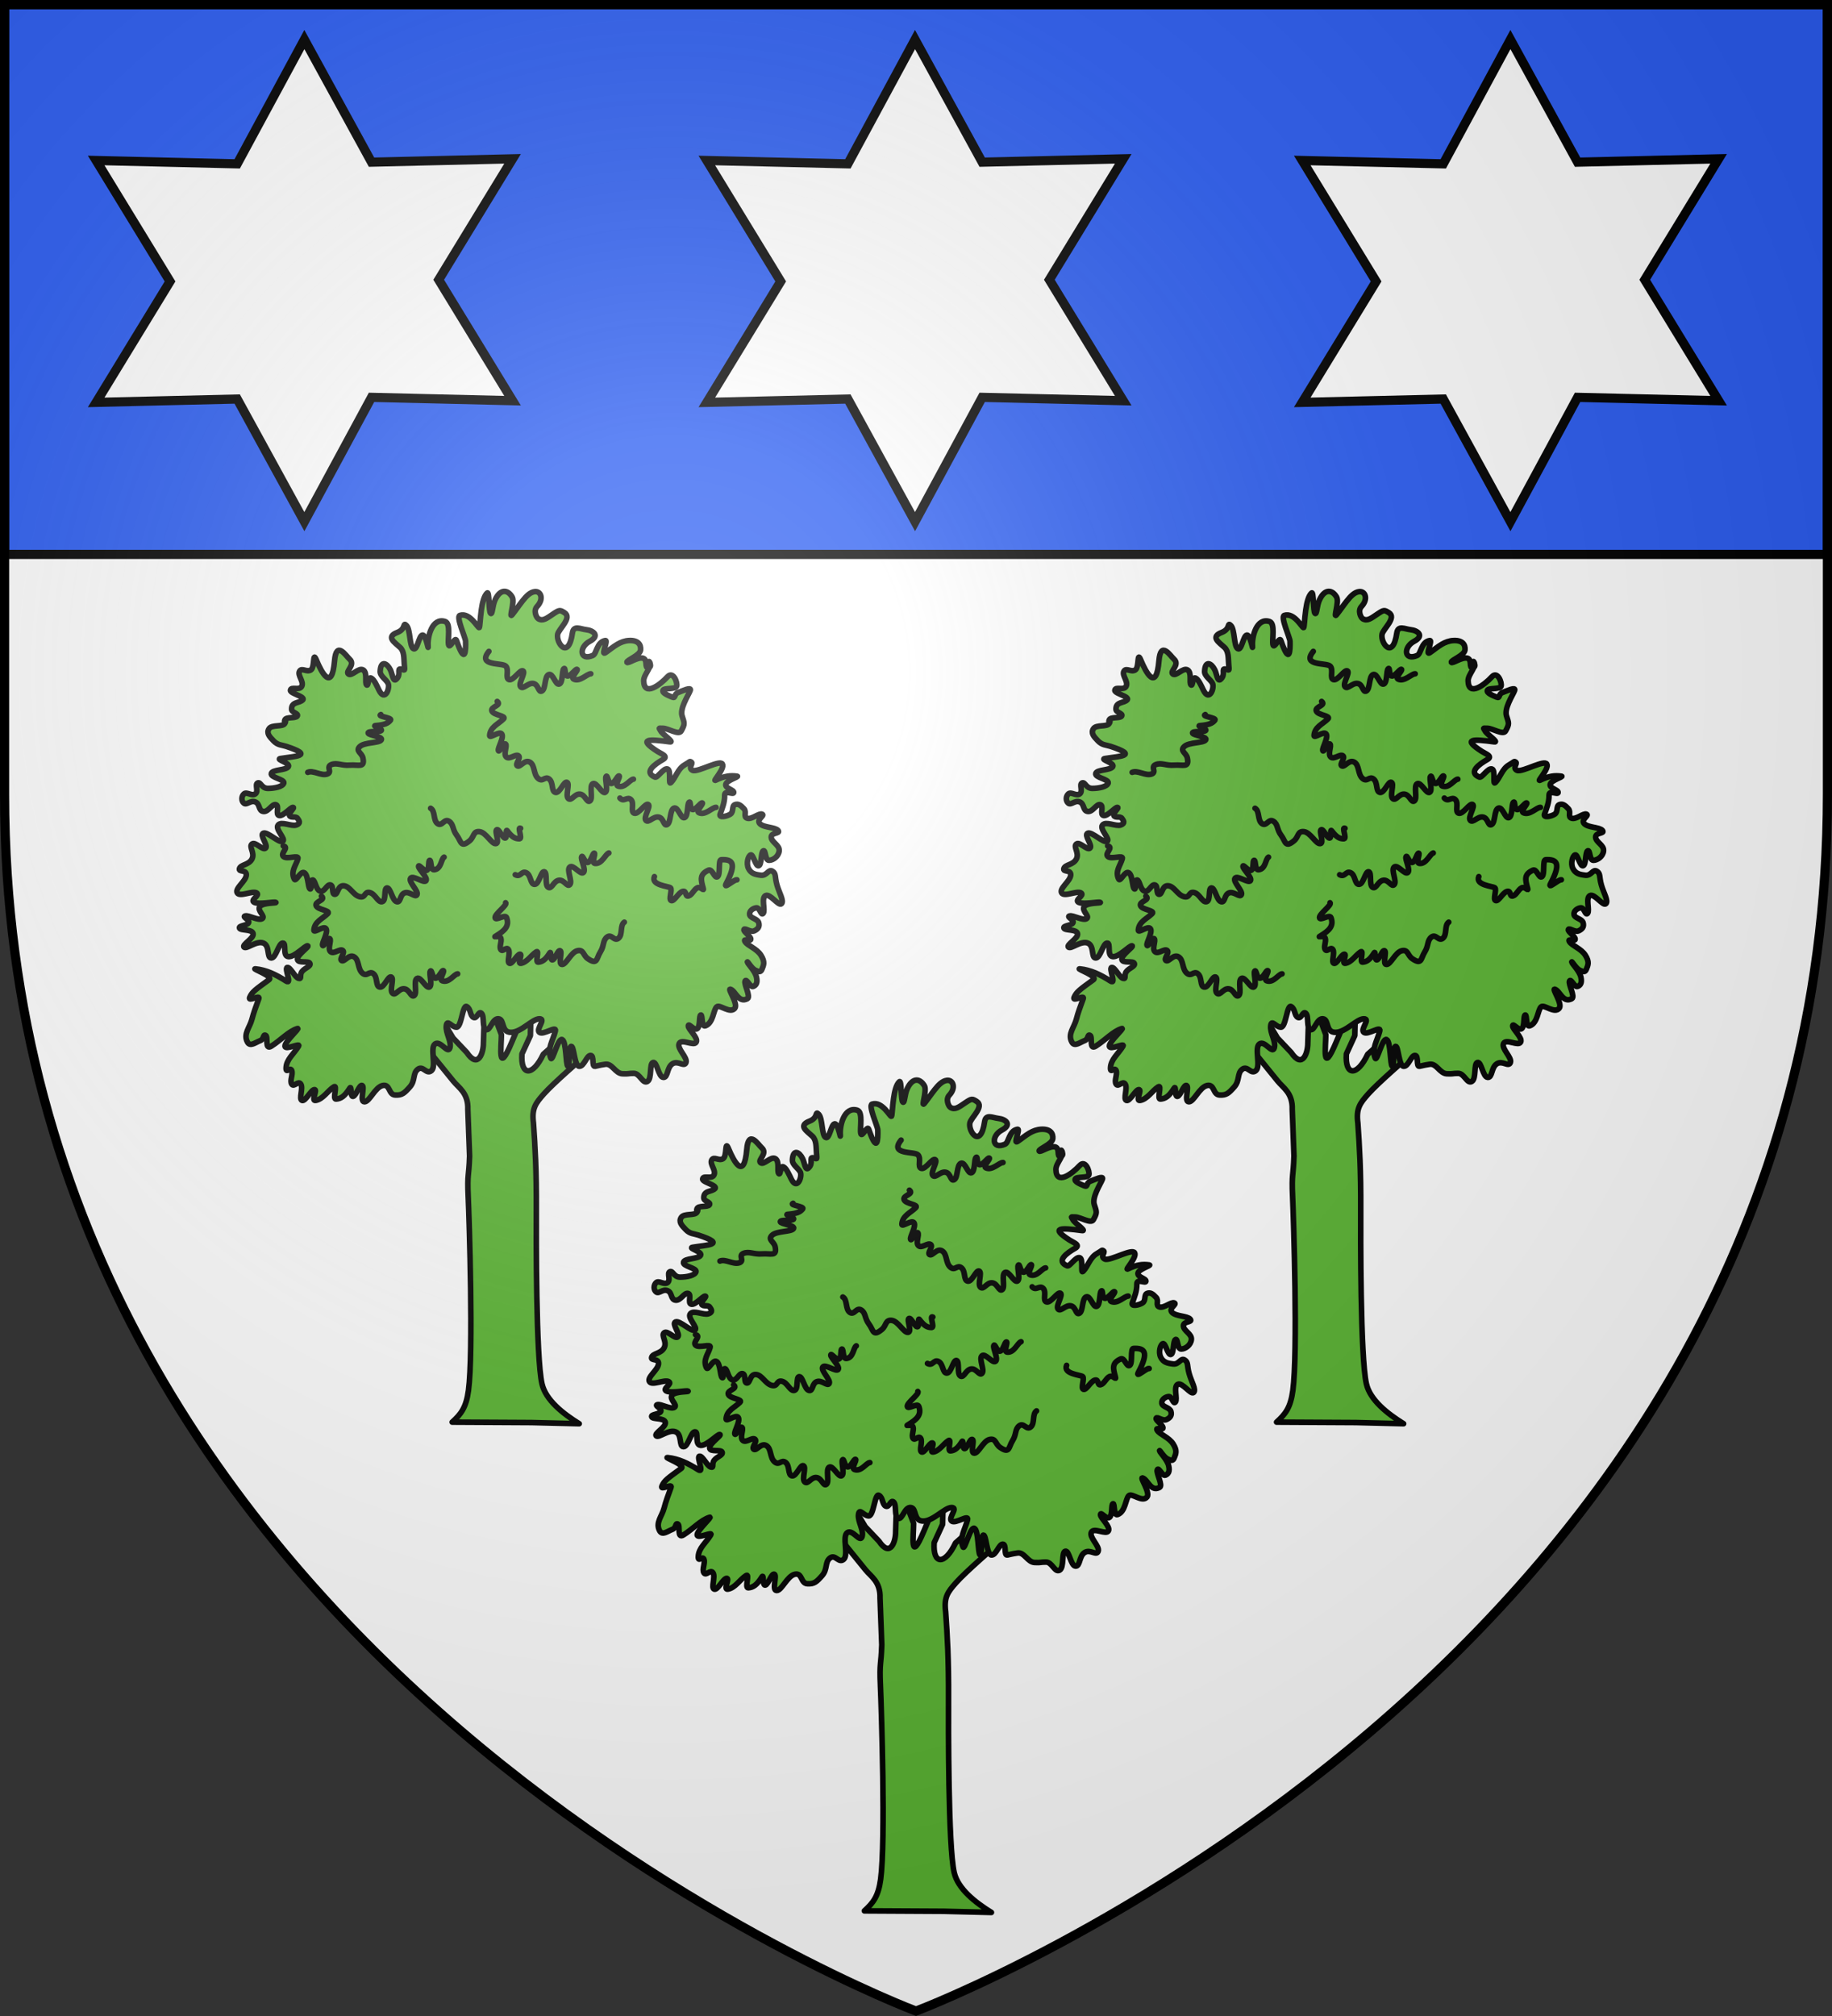
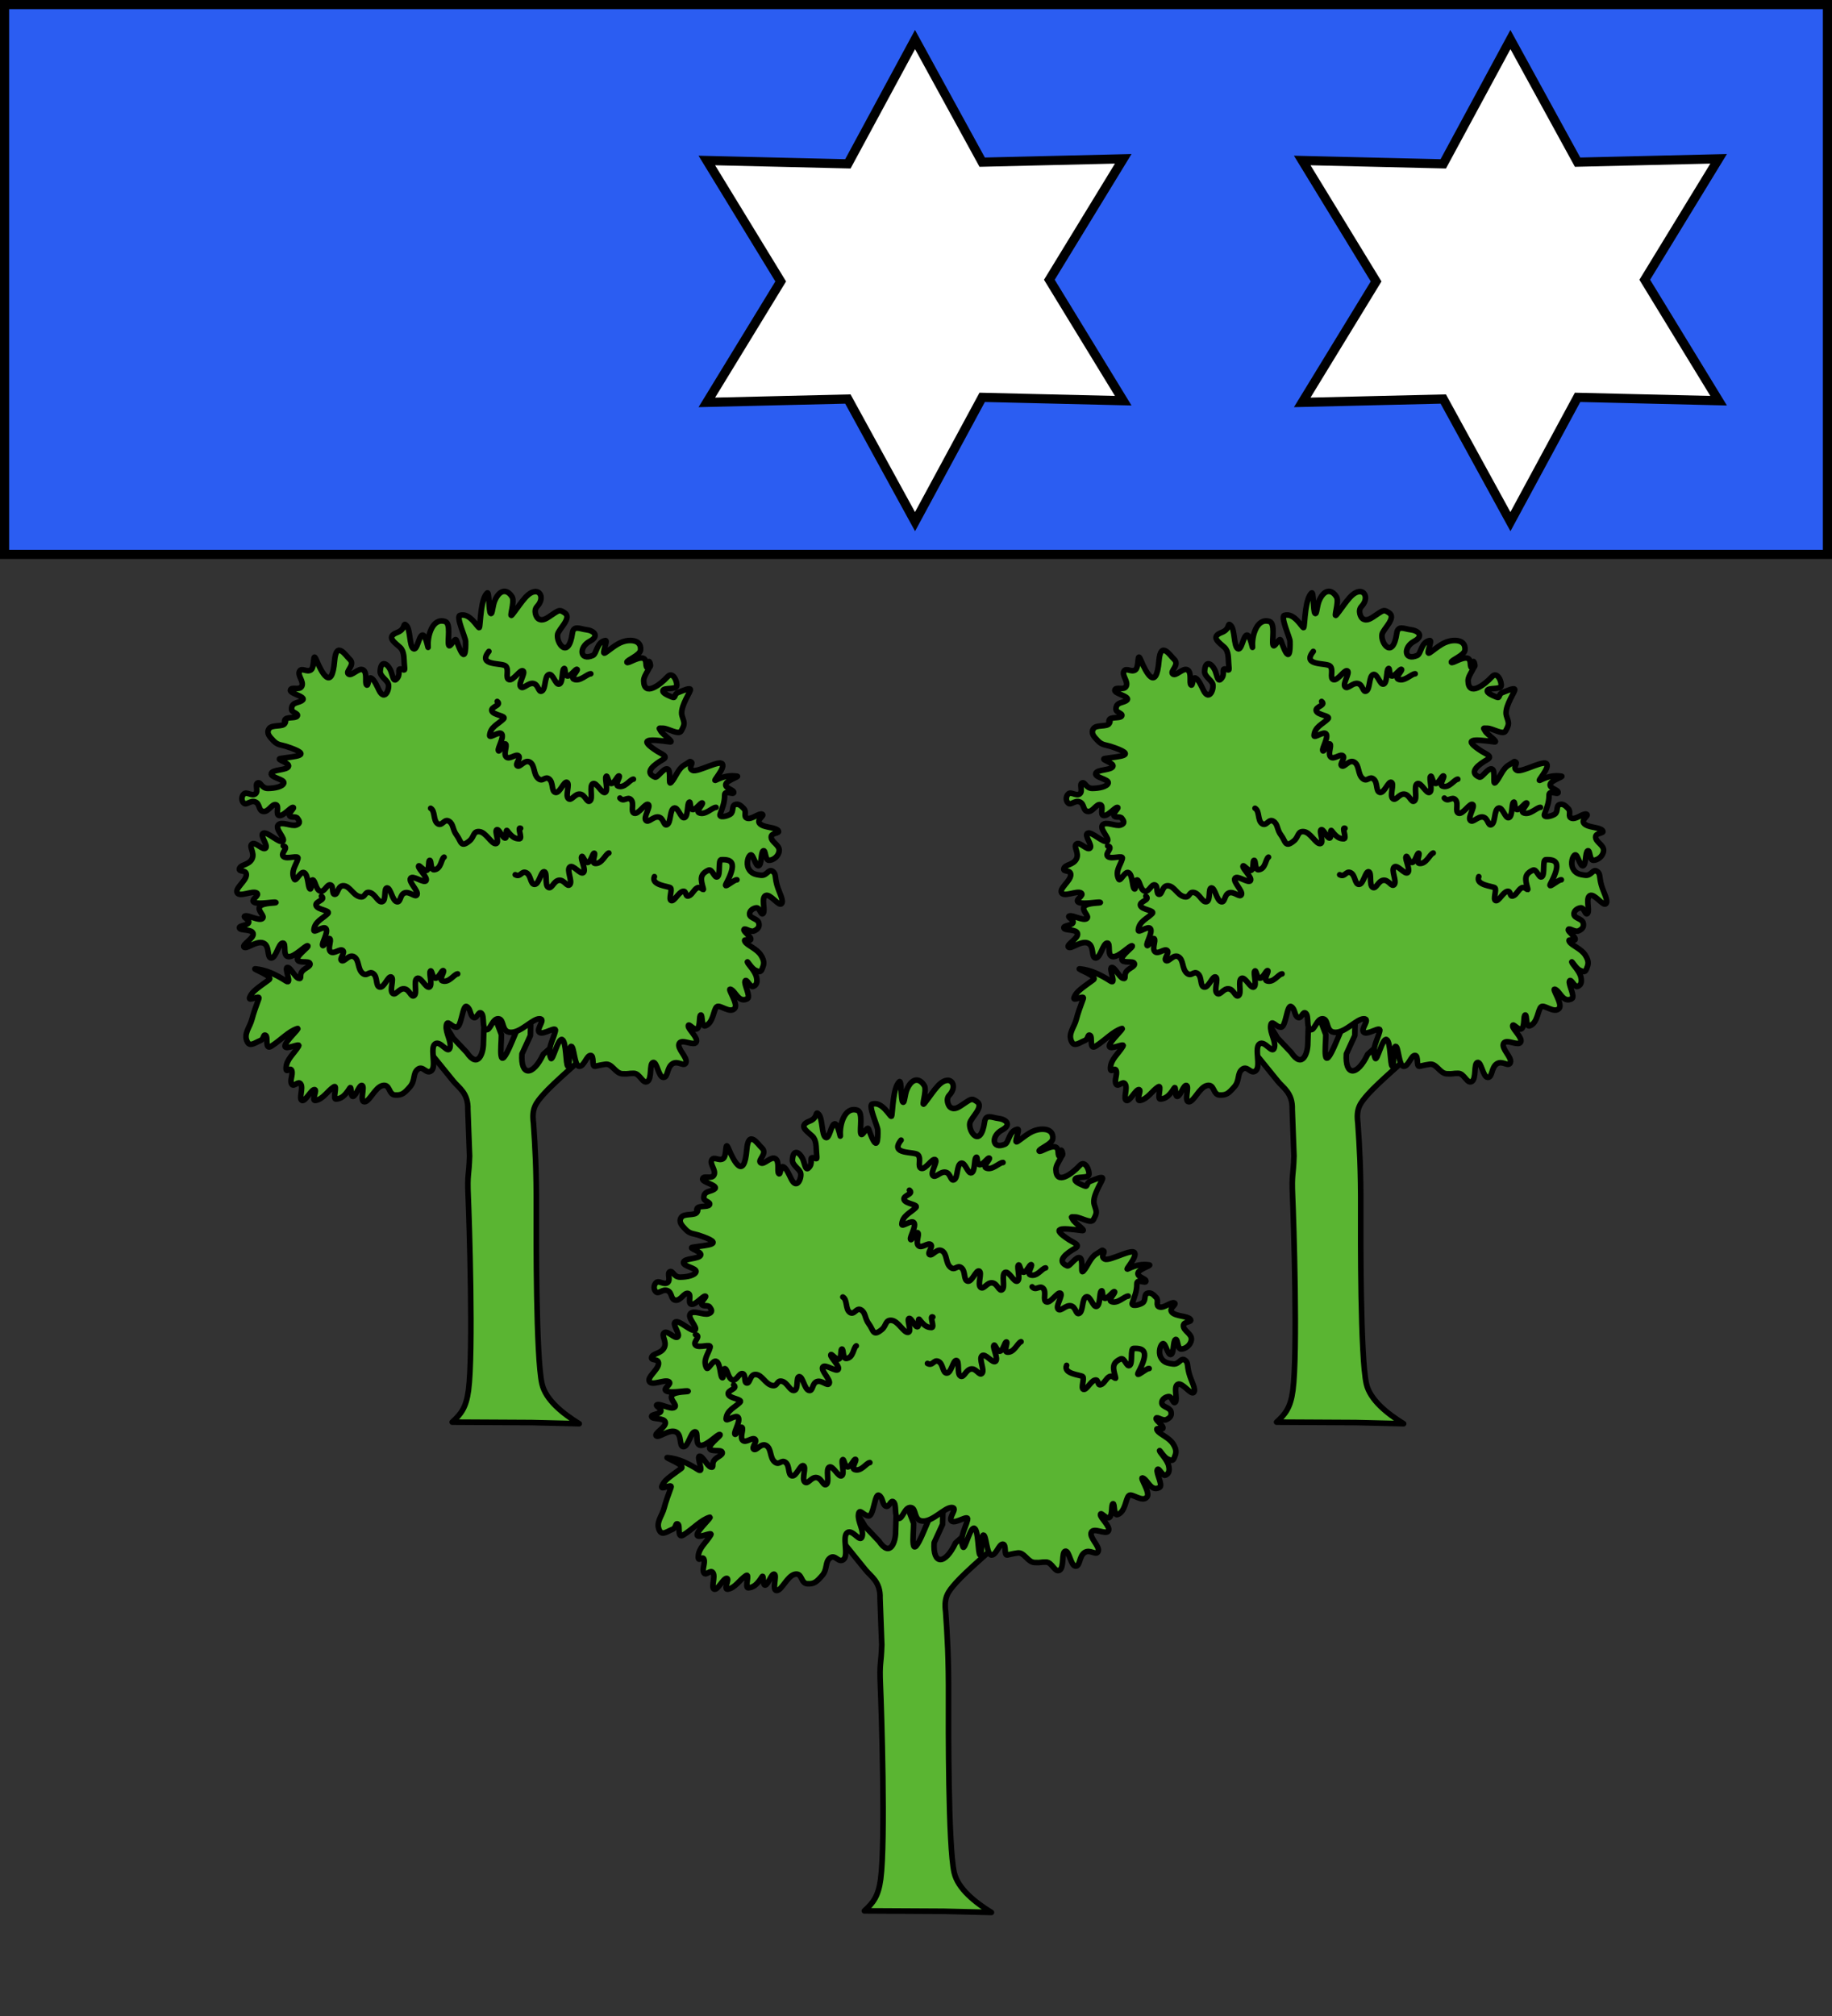
<svg xmlns="http://www.w3.org/2000/svg" xmlns:xlink="http://www.w3.org/1999/xlink" id="svg25" version="1.1" viewBox="-300 -300 600 660" height="660" width="600">
  <rect x="-300" y="-300" width="600" height="660" fill="#333333" stroke="none" />
  <defs id="defs13">
    <radialGradient r="405" cy="-80" cx="-80" gradientUnits="userSpaceOnUse" id="Gradient1">
      <stop id="stop2" offset="0" style="stop-color:#fff;stop-opacity:0.31" />
      <stop id="stop4" offset="0.19" style="stop-color:#fff;stop-opacity:0.25" />
      <stop id="stop6" offset="0.6" style="stop-color:#6b6b6b;stop-opacity:0.125" />
      <stop id="stop8" offset="1" style="stop-color:#000;stop-opacity:0.125" />
    </radialGradient>
    <clipPath id="shield_cut">
-       <path d="M-298.5,-298.5 h597 v258.5 C 298.5,246.2 0,358.39 0,358.39 0,358.39 -298.5,246.2 -298.5,-40z" id="shield" />
-     </clipPath>
+       </clipPath>
    <linearGradient id="linearGradient2893">
      <stop style="stop-color:white;stop-opacity:0.314" offset="0" id="stop2895" />
      <stop style="stop-color:white;stop-opacity:0.251" offset="0.19" id="stop2897" />
      <stop style="stop-color:#6b6b6b;stop-opacity:0.125" offset="0.6" id="stop2901" />
      <stop style="stop-color:black;stop-opacity:0.125" offset="1" id="stop2899" />
    </linearGradient>
    <radialGradient xlink:href="#linearGradient2893" id="radialGradient3163-6" gradientUnits="userSpaceOnUse" gradientTransform="matrix(1.353,0,0,1.349,12.371,132.253)" cx="221.445" cy="226.331" fx="221.445" fy="226.331" r="300" />
    <g id="s">
      <g id="c">
-         <path transform="matrix(0.951,0.309,-0.309,0.951,0,-1)" d="M 0,0 L 0,1 L 0.5,1 L 0,0 z " id="t" />
        <use height="540" width="810" y="0" x="0" id="use2144" transform="scale(-1,1)" xlink:href="#t" />
      </g>
      <g id="a">
        <use height="540" width="810" y="0" x="0" id="use2147" transform="matrix(0.309,0.951,-0.951,0.309,0,0)" xlink:href="#c" />
        <use height="540" width="810" y="0" x="0" id="use2149" transform="matrix(-0.809,0.588,-0.588,-0.809,0,0)" xlink:href="#c" />
      </g>
      <use height="540" width="810" y="0" x="0" id="use2151" transform="scale(-1,1)" xlink:href="#a" />
    </g>
  </defs>
  <g style="display:inline" id="layer4">
    <use height="100%" width="100%" y="0" x="0" style="fill:#ffffff" id="use15" xlink:href="#shield" />
  </g>
  <g id="layer3">
    <g transform="translate(-560.808,-703.439)" id="layer1-2">
      <g style="display:inline;opacity:1;fill:#fcef3c;fill-opacity:1;stroke:#000000;stroke-width:3;stroke-miterlimit:4;stroke-dasharray:none;stroke-opacity:1" id="g1912" transform="translate(-20.925,7.126)">
        <g id="layer1-1" transform="translate(1722.328,773.337)" style="display:inline">
          <g id="g5004">
            <g transform="translate(-2268.158,-479.061)" id="g5108">
              <g style="display:inline;stroke-linecap:round;stroke-linejoin:round" transform="matrix(0.764,0,0,0.764,764.91,227.422)" id="layer4-4">
                <path d="m 270.463,271.071 -4.044,15.844 9.907,12.221 c 2.296,2.869 6.477,5.086 6.231,12.145 l 0.746,19.949 c -0.278,9.057 -1.042,7.319 -0.592,17.383 0.449,10.064 2.274,66.913 0.119,83.049 -0.996,7.458 -3.257,10.233 -6.987,13.621 l 34.032,0.182 20.43,0.496 c -6.987,-4.316 -14.37,-10.152 -15.957,-17.071 -2.625,-11.445 -2.476,-64.316 -2.43,-74.09 0.086,-18.026 -0.52,-27.339 -1.23,-37.667 -0.808,-6.313 0.936,-8.48 4.386,-12.411 4.448,-4.995 15.816,-14.679 19.959,-18.467 l -6.692,-10.541 -13.433,11.925 c -4.504,9.551 -9.786,9.427 -9.147,-0.134 l 3.611,-7.864 0.249,-10.489 -4.349,4.163 -3.899,9.184 c -6.251,14.86 -4.401,1.47 -4.422,-3.27 l -5.447,-14.366 -2.079,11.878 -0.187,6.09 c 0.045,4.025 -2.204,11.374 -7.153,4.026 l -5.847,-6.169 z" style="fill:#5ab532;fill-opacity:1;fill-rule:evenodd;stroke:#000000;stroke-width:2.4;stroke-linecap:round;stroke-linejoin:round;stroke-miterlimit:4;stroke-dasharray:none;stroke-opacity:1" id="path62326" />
                <path d="m 277.7,276.041 c -2.192,0 -4.018,-3.634 -4.383,-0.581 -0.365,3.052 2.392,6.727 1.539,9.488 -0.852,2.762 -4.018,-3.343 -6.332,-1.744 -2.313,1.599 0.652,9.552 -1.539,11.441 -2.192,1.889 -3.531,-2.325 -5.845,-0.581 -2.313,1.744 -0.974,4.796 -3.409,7.558 -2.435,2.762 -3.409,3.634 -6.332,3.488 -2.922,-0.145 -2.07,-4.796 -5.357,-4.07 -3.288,0.727 -5.601,6.976 -7.793,6.976 -2.192,0 0.244,-6.395 -0.974,-6.976 -1.218,-0.581 -2.557,4.36 -3.896,4.651 -1.339,0.291 -0.491,-5.017 -1.461,-3.488 -2.158,3.401 -3.657,4.469 -5.845,4.651 -1.692,0.141 0.837,-6.393 -0.974,-5.232 -2.653,1.699 -4.613,5.299 -7.793,5.814 -2.065,0.335 0.974,-4.651 -0.487,-4.651 -1.461,0 -3.896,5.232 -5.357,4.651 -1.461,-0.581 0.609,-5.232 -0.487,-6.976 -1.096,-1.744 -2.922,1.453 -3.896,0 -0.974,-1.453 0.609,-4.07 0,-5.814 -0.609,-1.744 -2.539,1.517 -2.435,-1.163 0.144,-3.714 3.351,-5.964 5.357,-9.302 1.012,-1.684 -5.723,1.889 -5.844,0 -0.122,-1.889 6.756,-7.987 5.357,-7.558 -3.796,1.165 -7.019,4.921 -11.202,7.558 -2.96,1.866 -1.218,-4.07 -2.435,-4.651 -1.218,-0.581 -0.487,1.599 -2.435,2.325 -1.948,0.727 -4.211,2.695 -5.357,0.581 -1.902,-3.506 1.018,-6.219 1.948,-9.883 0.644,-2.537 1.719,-5.454 2.922,-8.721 0.724,-1.966 -4.799,1.57 -3.896,-0.581 1.008,-2.402 2.638,-3.453 8.28,-7.558 2.015,-1.466 -7.668,-4.835 -5.845,-4.651 4.645,0.469 8.739,2.409 13.15,5.232 2.755,1.763 -0.852,-5.523 0.487,-5.814 1.339,-0.291 3.288,4.215 4.87,4.651 1.583,0.436 0.244,-1.308 1.461,-2.907 1.218,-1.599 3.896,-2.18 3.409,-3.488 -0.487,-1.308 -5.114,0.145 -5.357,-1.744 -0.244,-1.889 5.357,-5.523 4.383,-5.814 -0.974,-0.291 -5.601,4.942 -8.28,4.651 -2.679,-0.291 -0.609,-5.959 -2.435,-5.814 -1.826,0.145 -2.8,6.395 -4.87,6.395 -2.07,0 -0.487,-5.232 -3.409,-6.395 -2.922,-1.163 -7.184,2.762 -8.28,1.744 -1.096,-1.017 4.383,-3.779 3.896,-5.814 -0.487,-2.035 -5.357,-1.163 -5.845,-2.325 -0.487,-1.163 3.288,-1.017 3.896,-2.325 0.609,-1.308 -2.922,-2.471 -1.461,-2.907 1.461,-0.436 5.723,2.18 7.306,1.163 1.583,-1.017 -2.435,-3.488 -0.974,-5.232 1.461,-1.744 7.427,-1.308 6.819,-1.744 -0.609,-0.436 -7.184,1.017 -9.254,0 -2.07,-1.017 2.8,-3.052 0.974,-4.07 -1.826,-1.017 -7.184,1.889 -8.28,0 -1.096,-1.889 3.653,-4.942 3.896,-7.558 0.244,-2.616 -3.531,-1.163 -2.922,-2.907 0.609,-1.744 4.018,-1.453 5.357,-4.07 1.339,-2.616 -1.461,-5.232 0,-6.395 1.461,-1.163 4.627,2.907 5.845,1.744 1.218,-1.163 -2.8,-5.668 -0.974,-6.395 1.826,-0.727 6.697,4.36 8.28,3.488 1.583,-0.872 -3.409,-5.232 -1.948,-6.976 1.461,-1.744 5.723,0.727 7.793,0 2.07,-0.727 1.218,-1.889 0.487,-2.907 -0.731,-1.017 -2.922,-2e-5 -3.409,-1.163 -0.487,-1.163 2.557,-3.488 1.461,-3.488 -1.096,0 -4.018,3.779 -5.845,3.488 -1.826,-0.291 0.244,-4.215 -1.461,-4.651 -1.705,-0.436 -3.166,3.198 -5.357,2.907 -2.192,-0.291 -1.339,-3.198 -3.409,-4.07 -2.07,-0.872 -3.653,1.453 -4.87,0.581 -1.218,-0.872 -1.218,-3.052 0,-4.07 1.218,-1.017 3.409,1.163 4.87,0 1.461,-1.163 -0.365,-4.07 0.974,-4.651 1.339,-0.581 1.583,2.325 4.383,2.325 2.8,0 6.453,-0.727 6.819,-2.325 0.365,-1.599 -5.845,-2.325 -5.357,-4.07 0.487,-1.744 6.332,-1.308 7.306,-2.907 0.974,-1.599 -5.588,-3.129 -3.409,-3.488 6.028,-0.994 14.987,-1.106 2.435,-5.232 -1.935,-0.636 -3.531,-0.436 -5.357,-2.325 -1.826,-1.889 -3.166,-3.343 -1.948,-5.232 1.218,-1.889 5.966,-0.581 6.819,-2.325 0.852,-1.744 -0.572,0.25 -0.085,-1.349 0.487,-1.599 4.627,-0.581 5.357,-1.744 0.731,-1.163 -2.435,-1.453 -2.435,-2.907 0,-1.453 0.463,-2.342 2.435,-2.907 7.107,-2.035 -3.166,-3.488 -2.922,-5.232 0.25,-1.793 3.896,0.291 4.87,-1.744 0.974,-2.035 -1.948,-4.651 -0.974,-6.395 0.974,-1.744 3.044,0.581 4.87,-0.581 1.826,-1.163 0.585,-8.547 2.435,-4.07 2.064,4.995 6.58,13.71 7.713,0.129 0.736,-8.832 4.904,-2.06 6.412,-0.711 2.756,2.467 -1.948,5.232 -0.487,6.395 1.461,1.163 4.383,-2.907 6.332,-1.744 1.948,1.163 0.609,5.523 1.461,6.395 0.852,0.872 0.609,-3.488 1.948,-2.907 1.339,0.581 2.559,3.525 3.409,5.232 2.521,5.064 4.782,-0.932 3.896,-2.907 -0.749,-1.671 -3.518,-3.152 -3.409,-5.232 0.258,-4.915 2.989,-3.456 4.383,-0.581 0.832,1.716 1.123,5.206 2.435,4.07 2.422,-2.098 0.167,-4.739 2.033,-4.465 1.625,0.239 1.826,1.599 1.461,-2.325 -0.19,-2.044 0.094,-5.181 -1.779,-6.926 -2.411,-2.246 -6.218,-4.496 -1.143,-6.445 3.828,-1.471 2.192,-4.651 3.896,-2.907 1.705,1.744 1.218,8.866 2.922,9.883 1.705,1.017 2.313,-5.523 3.896,-5.814 1.583,-0.291 2.663,7.513 2.435,4.651 -0.312,-3.914 1.716,-12.264 7.306,-10.465 2.52,0.811 1.007,7.731 1.461,9.883 0.474,2.25 2.75,-3.648 3.409,-1.744 3.789,10.945 4.012,4.202 3.896,0.28 -0.044,-1.497 -4.204,-10.479 -2.435,-11.046 4.336,-1.391 7.715,5.555 8.28,5.232 0.305,-0.174 0.385,-3.913 0.921,-7.662 0.426,-2.981 1.142,-5.968 2.488,-7.174 0.963,-0.862 0.609,7.994 1.461,8.721 0.852,0.727 0.713,-3.203 1.948,-5.814 2.313,-4.892 5.479,-4.294 7.306,-1.163 1.22,2.092 -1.578,9.536 0,7.558 1.612,-2.022 3.002,-4.109 4.383,-5.847 1.673,-2.105 3.314,-3.828 5.358,-4.036 2.551,-0.26 3.949,3.161 0.929,6.373 -1.679,1.786 -0.308,4.753 0.532,5.254 1.948,1.163 3.531,-0.134 6.332,-2.024 2.8,-1.889 2.966,-1.768 4.87,-0.581 3.498,2.18 -2.509,6.982 -2.922,9.302 -0.671,3.766 4.655,11.011 6.332,-0.581 0.5,-3.455 3.374,-1.71 5.845,-1.442 3.238,0.351 6.02,2.641 1.579,4.997 -4.717,2.502 -4.318,8.533 1.343,6.05 1.689,-0.741 1.615,-5.763 5.357,-6.395 1.348,-0.227 -2.044,6.594 0,5.232 1.674,-1.115 3.307,-2.544 5.17,-3.629 1.492,-0.868 3.131,-1.515 5.058,-1.604 3.779,-0.173 5.114,1.744 4.87,4.07 -0.244,2.325 -6.088,4.36 -5.845,5.232 0.244,0.872 4.505,-2.325 6.819,-1.744 2.313,0.581 0.487,4.506 2.435,4.07 1.948,-0.436 -0.242,-3.251 0.371,-2.512 1.563,1.882 -2.493,5.35 -2.435,8.139 0.142,6.883 6.899,1.885 10.228,-1.744 2.411,-2.628 4.383,2.616 3.896,4.07 -0.487,1.453 -5.357,0.581 -5.845,1.744 -0.487,1.163 2.192,2.18 3.896,2.907 1.705,0.727 0.644,-1.239 2.592,-1.965 1.948,-0.727 5.687,-2.54 5.2,-0.942 -0.266,0.872 -1.602,3.035 -2.592,5.373 -0.826,1.95 -1.41,4.022 -0.929,5.566 0.992,3.189 1.363,3.332 -0.376,6.501 -1.038,1.892 -5.601,-1.163 -7.793,-1.163 -2.192,0 -1.705,-0.291 -0.974,1.163 0.731,1.453 6.101,4.95 3.896,4.651 -9.21,-1.248 -13.809,-1.379 -5.357,4.07 1.709,1.102 4.853,2.104 2.435,3.488 -3.55,2.032 -8.462,5.533 -3.409,7.558 1.052,0.422 3.653,-4.07 5.357,-3.488 1.705,0.581 0.16,7.147 1.461,5.814 2.062,-2.114 2.891,-5.868 5.845,-7.558 2.506,-1.434 2.07,-1.744 2.922,-1.163 0.852,0.581 -1.583,2.471 0.487,3.488 1.119,0.55 4.405,-0.841 7.382,-1.937 2.531,-0.932 4.838,-1.651 5.397,-0.783 1.218,1.889 -4.414,7.697 -2.922,6.976 3.87,-1.868 6.36,-2.15 9.254,-1.744 1.138,0.159 -4.505,1.744 -4.87,3.488 -0.365,1.744 3.531,2.325 3.409,3.488 -0.122,1.163 -3.918,-1.296 -3.896,1.163 0.028,3.224 -1.013,5.503 -1.948,8.139 -0.592,1.668 2.8,1.017 4.383,0 1.583,-1.017 0.487,-3.488 1.948,-4.07 1.461,-0.581 2.557,0.291 3.896,1.744 1.339,1.453 -0.487,3.488 1.461,4.07 1.948,0.581 4.992,-2.326 6.332,-1.744 1.339,0.581 -2.679,2.326 -0.974,4.07 1.705,1.744 6.575,1.453 7.793,2.907 1.218,1.453 -3.044,0.727 -2.922,2.907 0.122,2.18 3.653,3.343 3.409,5.814 -0.244,2.471 -2.679,4.07 -4.383,4.07 -1.705,0 -1.339,-4.651 -2.435,-4.07 -1.096,0.581 -0.609,5.959 -1.948,6.395 -1.339,0.436 -2.313,-4.942 -3.409,-4.651 -1.096,0.291 -2.07,3.634 -0.974,5.814 1.096,2.18 2.8,2.616 5.357,2.907 2.557,0.291 3.166,-2.762 4.87,-1.744 1.705,1.017 0.974,2.325 1.948,5.814 0.974,3.488 3.166,6.976 1.948,8.139 -1.218,1.163 -4.87,-4.506 -6.819,-3.488 -1.948,1.017 10e-6,6.25 -0.974,7.558 -0.974,1.308 -1.461,-2.471 -2.922,-2.325 -1.461,0.145 -3.166,1.308 -2.922,2.907 0.244,1.599 3.409,1.744 3.896,3.488 0.487,1.744 -0.365,2.762 -1.948,3.488 -1.583,0.727 -4.018,-1.453 -4.383,-0.581 -0.365,0.872 2.801,2.762 2.922,4.07 0.122,1.308 -3.531,-0.581 -2.435,1.163 1.096,1.744 4.992,2.907 6.819,5.814 1.826,2.907 1.096,4.215 0.487,5.814 -0.609,1.599 -1.339,1.308 -2.922,0.581 -1.583,-0.727 -3.531,-4.215 -3.409,-3.488 0.122,0.727 3.288,3.779 3.896,6.395 0.609,2.616 -0.244,3.634 -1.461,4.07 -1.218,0.436 -2.8,-3.634 -3.409,-2.325 -0.609,1.308 2.565,6.707 0.974,7.558 -3.849,2.059 -5.073,-3.49 -7.306,-4.07 -1.3,-0.338 3.42,6.261 1.948,8.139 -2.011,2.567 -6.452,-1.782 -7.793,-0.581 -1.466,1.313 -1.385,6.908 -4.87,8.139 -1.772,0.626 -1.096,-4.942 -1.948,-4.651 -0.852,0.291 -0.122,4.651 -1.461,5.814 -1.339,1.163 -3.775,-2.616 -3.896,-1.163 -0.122,1.453 4.383,5.087 3.409,6.976 -0.974,1.889 -6.21,-1.599 -7.306,0.581 -1.096,2.18 3.653,5.959 2.922,8.139 -0.731,2.18 -3.409,-1.017 -5.845,0.581 -2.435,1.599 -1.826,5.959 -3.896,5.814 -2.07,-0.145 -2.679,-6.831 -4.383,-6.395 -1.705,0.436 -0.365,6.976 -2.435,8.139 -2.07,1.163 -3.166,-3.488 -5.845,-3.488 -2.679,0 -1.826,0.332 -4.87,0.186 -3.044,-0.145 -4.383,-4.506 -7.306,-4.07 -2.922,0.436 -2.8,0.57 -4.383,0.861 -1.583,0.291 -0.244,-4.651 -1.948,-4.651 -1.705,0 -2.8,4.796 -4.87,4.651 -2.07,-0.145 -2.192,-8.534 -3.409,-8.534 -1.218,0 -0.487,9.261 -1.461,8.534 -0.974,-0.727 -0.609,-10.569 -2.435,-11.441 -1.826,-0.872 -4.115,9.682 -4.87,7.953 -1.7,-3.891 0.92,-7.488 1.948,-11.627 0.621,-2.498 -5.114,1.889 -6.819,0.581 -1.705,-1.308 3.044,-5.814 0,-5.814 -3.044,0 -7.793,5.814 -12.176,5.814 -4.383,0 -2.679,-5.523 -5.357,-5.814 -2.679,-0.291 -3.531,5.232 -5.357,4.651 -1.826,-0.581 -0.609,-5.668 -1.948,-6.976 -1.339,-1.308 -1.826,2.471 -3.409,1.744 -1.583,-0.727 -1.096,-3.634 -2.922,-4.651 -1.826,-1.017 -2.192,8.836 -4.383,8.836 z" style="fill:#5ab532;fill-opacity:1;fill-rule:evenodd;stroke:#000000;stroke-width:2.4;stroke-linecap:round;stroke-linejoin:round;stroke-miterlimit:4;stroke-dasharray:none;stroke-opacity:1" id="path4587" />
                <path id="path4298" d="m 278.188,253.196 c -1.542,0.095 -3.69,4.052 -6.612,2.956 -1.486,-0.557 1.181,-4.07 0.471,-4.345 -0.71,-0.275 -1.918,3.183 -3.312,3.244 -1.395,0.061 -1.608,-3.948 -2.266,-3.001 -0.658,0.948 1.06,6.018 -0.366,6.792 -1.426,0.774 -3.711,-4.604 -5.336,-3.695 -1.625,0.909 0.206,6.217 -1.164,7.331 -1.37,1.114 -1.983,-2.626 -4.315,-2.875 -2.332,-0.25 -3.625,3.141 -5.015,1.877 -1.39,-1.264 0.819,-6.28 -0.544,-6.932 -1.364,-0.652 -3.004,4.672 -4.91,4.323 -1.905,-0.349 -0.839,-4.216 -2.711,-5.72 -1.873,-1.504 -2.709,1.515 -4.779,-0.296 -2.071,-1.811 -1.289,-5.611 -3.504,-6.947 -2.215,-1.336 -4.134,2.289 -5.355,1.603 -1.221,-0.686 1.662,-3.388 0.471,-4.345 -1.192,-0.957 -3.848,1.781 -5.238,0.517 -1.39,-1.264 0.53,-4.889 -0.322,-5.572 -0.851,-0.684 -2.689,3.893 -3.083,2.838 -0.395,-1.055 2.438,-5.422 1.505,-7.057 -0.933,-1.635 -5.391,2.15 -5.238,0.517 0.345,-3.675 3.594,-4.719 5.944,-7.035 1.418,-1.398 -4.32,-1.55 -4.996,-3.422 -0.676,-1.872 4.419,-2.355 2.291,-4.064" style="fill:#5ab532;fill-opacity:1;fill-rule:evenodd;stroke:#000000;stroke-width:2.4;stroke-linecap:round;stroke-linejoin:round;stroke-miterlimit:4;stroke-dasharray:none;stroke-opacity:1" />
                <path id="path4300" d="m 353.534,169.772 c -1.542,0.095 -3.69,4.052 -6.612,2.956 -1.486,-0.557 1.181,-4.07 0.471,-4.345 -0.71,-0.275 -1.918,3.183 -3.312,3.244 -1.395,0.061 -1.608,-3.948 -2.266,-3.001 -0.658,0.948 1.06,6.018 -0.366,6.792 -1.426,0.774 -3.711,-4.604 -5.336,-3.695 -1.625,0.909 0.206,6.217 -1.164,7.331 -1.37,1.114 -1.983,-2.626 -4.315,-2.875 -2.332,-0.25 -3.625,3.141 -5.015,1.877 -1.39,-1.264 0.819,-6.28 -0.544,-6.932 -1.364,-0.652 -3.004,4.672 -4.91,4.323 -1.905,-0.349 -0.839,-4.216 -2.711,-5.72 -1.873,-1.504 -2.709,1.515 -4.779,-0.296 -2.071,-1.811 -1.289,-5.611 -3.504,-6.947 -2.215,-1.336 -4.134,2.289 -5.355,1.603 -1.221,-0.686 1.662,-3.388 0.471,-4.345 -1.192,-0.957 -3.848,1.781 -5.238,0.517 -1.39,-1.264 0.53,-4.889 -0.322,-5.572 -0.851,-0.684 -2.689,3.893 -3.083,2.838 -0.395,-1.055 2.438,-5.422 1.505,-7.057 -0.933,-1.635 -5.391,2.15 -5.238,0.517 0.345,-3.675 3.594,-4.719 5.944,-7.035 1.418,-1.398 -4.32,-1.55 -4.996,-3.422 -0.676,-1.872 4.419,-2.355 2.291,-4.064" style="fill:#5ab532;fill-opacity:1;fill-rule:evenodd;stroke:#000000;stroke-width:2.4;stroke-linecap:round;stroke-linejoin:round;stroke-miterlimit:4;stroke-dasharray:none;stroke-opacity:1" />
-                 <path id="path3289" d="m 349.643,231.038 c -1.949,1.347 -0.616,5.266 -2.462,6.858 -1.847,1.592 -2.975,-1.959 -4.925,-0.49 -1.949,1.47 -1.164,3.675 -2.873,6.368 -1.765,2.783 -1.171,5.769 -5.335,2.939 -2.142,-1.456 -1.744,-4.041 -4.514,-3.429 -2.77,0.612 -4.719,5.878 -6.566,5.878 -1.847,0 0.205,-5.389 -0.821,-5.878 -1.026,-0.49 -2.155,3.674 -3.283,3.919 -1.129,0.245 -0.414,-4.228 -1.231,-2.939 -1.818,2.866 -3.081,3.765 -4.925,3.919 -1.425,0.119 0.705,-5.387 -0.821,-4.409 -2.235,1.432 -3.887,4.465 -6.566,4.899 -1.74,0.282 0.821,-3.919 -0.41,-3.919 -1.231,0 -3.283,4.409 -4.514,3.919 -1.231,-0.49 0.513,-4.409 -0.41,-5.878 -0.923,-1.47 -2.462,1.225 -3.283,0 -0.821,-1.225 0.513,-3.429 0,-4.899 -0.513,-1.47 -3.744,0.036 -2.052,-0.98 3.651,-2.193 5.873,-4.217 4.514,-7.838 -0.598,-1.594 -4.822,1.592 -4.925,0 -0.103,-1.592 5.471,-5.47 4.514,-6.368" style="fill:#5ab532;fill-opacity:1;fill-rule:evenodd;stroke:#000000;stroke-width:2.4;stroke-linecap:round;stroke-linejoin:round;stroke-miterlimit:4;stroke-dasharray:none;stroke-opacity:1" />
                <path id="path4284" d="m 362.535,211.526 c -1.559,3.72 5.96,4.058 6.886,4.793 0.926,0.735 -0.959,5.103 0.347,5.489 1.306,0.386 3.042,-3.449 4.878,-3.945 1.837,-0.496 0.899,2.343 2.468,1.96 1.569,-0.383 2.28,-2.75 3.808,-3.492 1.528,-0.741 3.007,1.865 2.525,0.13 -1.04,-3.743 -1.579,-5.917 2.258,-7.687 1.689,-0.779 2.608,3.816 3.923,2.742 1.315,-1.073 0.139,-7.166 1.557,-7.234 4.739,-0.231 6.797,1.376 2.146,10.175 -1.522,2.879 3.437,-1.831 4.589,-1.568" style="fill:#5ab532;fill-opacity:1;fill-rule:evenodd;stroke:#000000;stroke-width:2.4;stroke-linecap:round;stroke-linejoin:round;stroke-miterlimit:4;stroke-dasharray:none;stroke-opacity:1" />
                <path id="path3307" d="m 266.608,182.243 c 2.044,1.13 1.014,5.177 2.975,6.563 1.96,1.385 2.814,-2.274 4.867,-1.022 2.053,1.252 1.439,3.533 3.346,6.03 1.97,2.58 1.606,5.618 5.537,2.348 2.022,-1.682 1.429,-4.214 4.234,-3.905 2.805,0.309 5.148,5.342 6.987,5.141 1.839,-0.2 -0.615,-5.344 0.37,-5.943 0.984,-0.599 2.426,3.425 3.568,3.546 1.143,0.121 0.09,-4.255 1.002,-3.061 2.029,2.657 3.355,3.415 5.203,3.368 1.429,-0.036 -1.113,-5.288 0.481,-4.48" style="fill:#5ab532;fill-opacity:1;fill-rule:evenodd;stroke:#000000;stroke-width:2.4;stroke-linecap:round;stroke-linejoin:round;stroke-miterlimit:4;stroke-dasharray:none;stroke-opacity:1" />
-                 <path id="path3303" d="m 213.942,166.838 c 2.327,-1.007 5.712,1.583 8.241,0.753 2.529,-0.83 -0.578,-3.114 1.875,-4.073 2.453,-0.959 4.341,0.526 7.936,0.237 3.714,-0.298 6.498,1.343 5.599,-3.05 -0.462,-2.259 -3.313,-2.962 -1.345,-4.904 1.968,-1.942 8.324,-1.41 9.216,-2.866 0.892,-1.455 -5.64,-1.955 -5.648,-2.955 -0.008,-1.001 4.819,-0.255 5.616,-1.048 0.797,-0.793 -4.147,-1.986 -2.428,-2.125 3.825,-0.307 5.36,-0.949 6.408,-2.342 0.811,-1.077 -5.88,-1.56 -4.137,-2.378" style="fill:#5ab532;fill-opacity:1;fill-rule:evenodd;stroke:#000000;stroke-width:2.4;stroke-linecap:round;stroke-linejoin:round;stroke-miterlimit:4;stroke-dasharray:none;stroke-opacity:1" />
                <g transform="matrix(0.239,-0.13,0.145,0.215,82.482,258.416)" style="display:inline;stroke:#000000;stroke-width:9.054;stroke-linecap:round;stroke-linejoin:round;stroke-miterlimit:4;stroke-dasharray:none;stroke-opacity:1" id="g62668">
                  <g style="fill:#5ab532;fill-opacity:1;stroke:#000000;stroke-width:23.407;stroke-linecap:round;stroke-linejoin:round;stroke-miterlimit:4;stroke-dasharray:none;stroke-opacity:1" id="g62670" transform="matrix(0.387,0,0,0.387,611.203,-8.777)" />
                </g>
                <path id="path63679" d="m 343.004,201.402 c -1.496,0.457 -2.946,4.843 -5.992,4.458 -1.549,-0.196 0.484,-4.268 -0.258,-4.371 -0.742,-0.102 -1.353,3.573 -2.71,3.962 -1.357,0.389 -2.23,-3.491 -2.718,-2.407 -0.488,1.084 2.036,5.649 0.766,6.744 -1.269,1.095 -4.401,-3.638 -5.843,-2.363 -1.443,1.274 1.231,6.046 0.073,7.461 -1.158,1.415 -2.378,-2.106 -4.706,-1.8 -2.328,0.306 -3.033,3.934 -4.605,3.023 -1.572,-0.911 -0.237,-6.349 -1.682,-6.667 -1.445,-0.318 -2.171,5.289 -4.097,5.396 -1.926,0.107 -1.52,-3.935 -3.605,-4.967 -2.085,-1.032 -2.404,2.124 -4.734,0.838" style="fill:#5ab532;fill-opacity:1;fill-rule:evenodd;stroke:#000000;stroke-width:2.4;stroke-linecap:round;stroke-linejoin:round;stroke-miterlimit:4;stroke-dasharray:none;stroke-opacity:1" />
                <path id="path63681" d="m 388.948,181.853 c -1.579,-0.046 -4.655,3.599 -7.355,2.274 -1.373,-0.674 2.125,-3.842 1.471,-4.172 -0.654,-0.331 -2.666,2.916 -4.088,2.85 -1.422,-0.066 -0.719,-3.973 -1.601,-3.113 -0.881,0.86 -0.308,5.931 -1.925,6.554 -1.617,0.623 -2.693,-4.798 -4.543,-4.062 -1.849,0.736 -1.217,6.048 -2.855,7.006 -1.639,0.958 -1.401,-2.724 -3.699,-3.175 -2.298,-0.451 -4.38,2.721 -5.494,1.371 -1.114,-1.35 2.266,-6.017 1.038,-6.772 -1.228,-0.755 -4.104,4.262 -5.949,3.753 -1.844,-0.509 0.119,-4.164 -1.428,-5.791 -1.547,-1.626 -3.082,1.227 -4.759,-0.715" style="fill:#5ab532;fill-opacity:1;fill-rule:evenodd;stroke:#000000;stroke-width:2.4;stroke-linecap:round;stroke-linejoin:round;stroke-miterlimit:4;stroke-dasharray:none;stroke-opacity:1" />
                <path style="fill:#5ab532;fill-opacity:1;fill-rule:evenodd;stroke:#000000;stroke-width:2.4;stroke-linecap:round;stroke-linejoin:round;stroke-miterlimit:4;stroke-dasharray:none;stroke-opacity:1" d="m 335.265,124.612 c -1.579,-0.046 -4.655,3.599 -7.355,2.274 -1.373,-0.674 2.125,-3.842 1.471,-4.172 -0.654,-0.331 -2.666,2.916 -4.088,2.85 -1.422,-0.066 -0.719,-3.973 -1.601,-3.113 -0.881,0.86 -0.308,5.931 -1.925,6.554 -1.617,0.623 -2.693,-4.798 -4.543,-4.062 -1.849,0.736 -1.217,6.048 -2.855,7.006 -1.639,0.958 -1.401,-2.724 -3.699,-3.175 -2.298,-0.451 -4.38,2.721 -5.494,1.371 -1.114,-1.35 2.266,-6.017 1.038,-6.772 -1.228,-0.755 -4.104,4.262 -5.949,3.753 -1.844,-0.509 0.119,-4.164 -1.428,-5.791 -1.547,-1.626 -12.446,0.104 -7.256,-6.327" id="path4302" />
                <path style="fill:none;fill-opacity:1;fill-rule:evenodd;stroke:#000000;stroke-width:2.4;stroke-linecap:round;stroke-linejoin:round;stroke-miterlimit:4;stroke-dasharray:none;stroke-opacity:1" d="m 272.377,203.184 c -1.313,0.734 -1.147,5.134 -4.3,5.397 -1.603,0.134 -1.079,-4.093 -1.85,-4.037 -0.771,0.056 -0.034,3.62 -1.234,4.261 -1.2,0.641 -3.479,-2.81 -3.566,-1.696 -0.087,1.114 4.074,4.869 3.218,6.153 -0.856,1.284 -5.679,-2.503 -6.641,-1.015 -0.962,1.488 3.423,5.405 2.794,6.966 -0.629,1.561 -3.12,-1.484 -5.311,-0.721 -2.19,0.762 -1.565,4.302 -3.451,3.771 -1.887,-0.531 -2.551,-5.892 -4.095,-5.894 -1.545,-0.002 -0.218,5.393 -2.083,5.888 -1.865,0.494 -2.939,-3.371 -5.378,-3.91 -2.438,-0.539 -1.603,2.48 -4.376,1.753 -2.773,-0.727 -4.064,-4.413 -6.717,-4.66 -2.653,-0.247 -2.458,3.764 -3.895,3.673 -1.436,-0.091 -0.298,-3.694 -1.85,-4.037 -1.552,-0.343 -2.47,3.195 -4.357,2.664 -1.887,-0.531 -2.081,-4.541 -3.189,-4.787 -1.108,-0.245 -0.345,4.571 -1.244,3.806 -0.899,-0.766 -0.674,-5.817 -2.351,-6.868 -1.677,-1.051 -3.641,4.171 -4.357,2.664 -1.611,-3.391 0.714,-5.683 1.582,-8.719 0.524,-1.833 -4.624,0.451 -6.197,-0.917 -1.573,-1.368 2.675,-3.943 -0.096,-4.556" id="path63677" />
                <path id="path4667" d="m 203.783,663.919 c 0,0 298.5,-112.32 298.5,-397.772 0,-285.452 0,-258.552 0,-258.552 H -94.717 V 266.148 c 0,285.452 298.5,397.772 298.5,397.772 z" style="fill:none;fill-opacity:1;fill-rule:evenodd;stroke:none;stroke-width:1px;stroke-linecap:round;stroke-linejoin:round;stroke-opacity:1" />
              </g>
              <use style="stroke-linecap:round;stroke-linejoin:round" transform="translate(270)" height="100%" width="100%" id="use5132" xlink:href="#layer4-4" y="0" x="0" />
              <use style="stroke-linecap:round;stroke-linejoin:round" transform="translate(-135,160)" height="100%" width="100%" id="use5134" xlink:href="#use5132" y="0" x="0" />
            </g>
            <rect y="-375.528" x="-1439.098" width="597.007" height="180.007" style="fill:#2b5df2;stroke:#000000;stroke-width:2.993" id="rect5121" />
-             <path d="m -1340.912,-364.075 -21.997,40.693 -46.193,-1.1 24.196,39.594 -24.196,39.594 46.193,-1.1 21.997,40.144 21.997,-40.693 46.193,1.1 -24.196,-39.594 24.196,-39.594 -46.193,1.1 z" style="fill:#ffffff;stroke:#000000;stroke-width:3;stroke-miterlimit:4;stroke-dasharray:none" id="path5110" />
            <path d="m -945.913,-364.075 -21.997,40.693 -46.192,-1.1 24.196,39.594 -24.196,39.594 46.192,-1.1 21.997,40.144 21.996,-40.693 46.193,1.1 -24.196,-39.594 24.196,-39.594 -46.193,1.1 z" style="display:inline;opacity:1;fill:#ffffff;fill-opacity:1;stroke:#000000;stroke-width:3;stroke-miterlimit:4;stroke-dasharray:none;stroke-opacity:1" id="path5110-3" />
            <path d="m -1140.912,-364.075 -21.997,40.693 -46.193,-1.1 24.196,39.594 -24.196,39.594 46.193,-1.1 21.997,40.144 21.997,-40.693 46.193,1.1 -24.196,-39.594 24.196,-39.594 -46.193,1.1 z" style="display:inline;opacity:1;fill:#ffffff;fill-opacity:1;stroke:#000000;stroke-width:3;stroke-miterlimit:4;stroke-dasharray:none;stroke-opacity:1" id="path5110-6" />
          </g>
        </g>
      </g>
    </g>
  </g>
  <g style="display:inline" id="layer2">
    <use height="100%" width="100%" y="0" x="0" style="fill:url(#Gradient1)" id="use19" xlink:href="#shield" />
  </g>
  <g id="layer1">
    <use id="use22" style="fill:none;stroke:#000;stroke-width:3" xlink:href="#shield" />
  </g>
</svg>